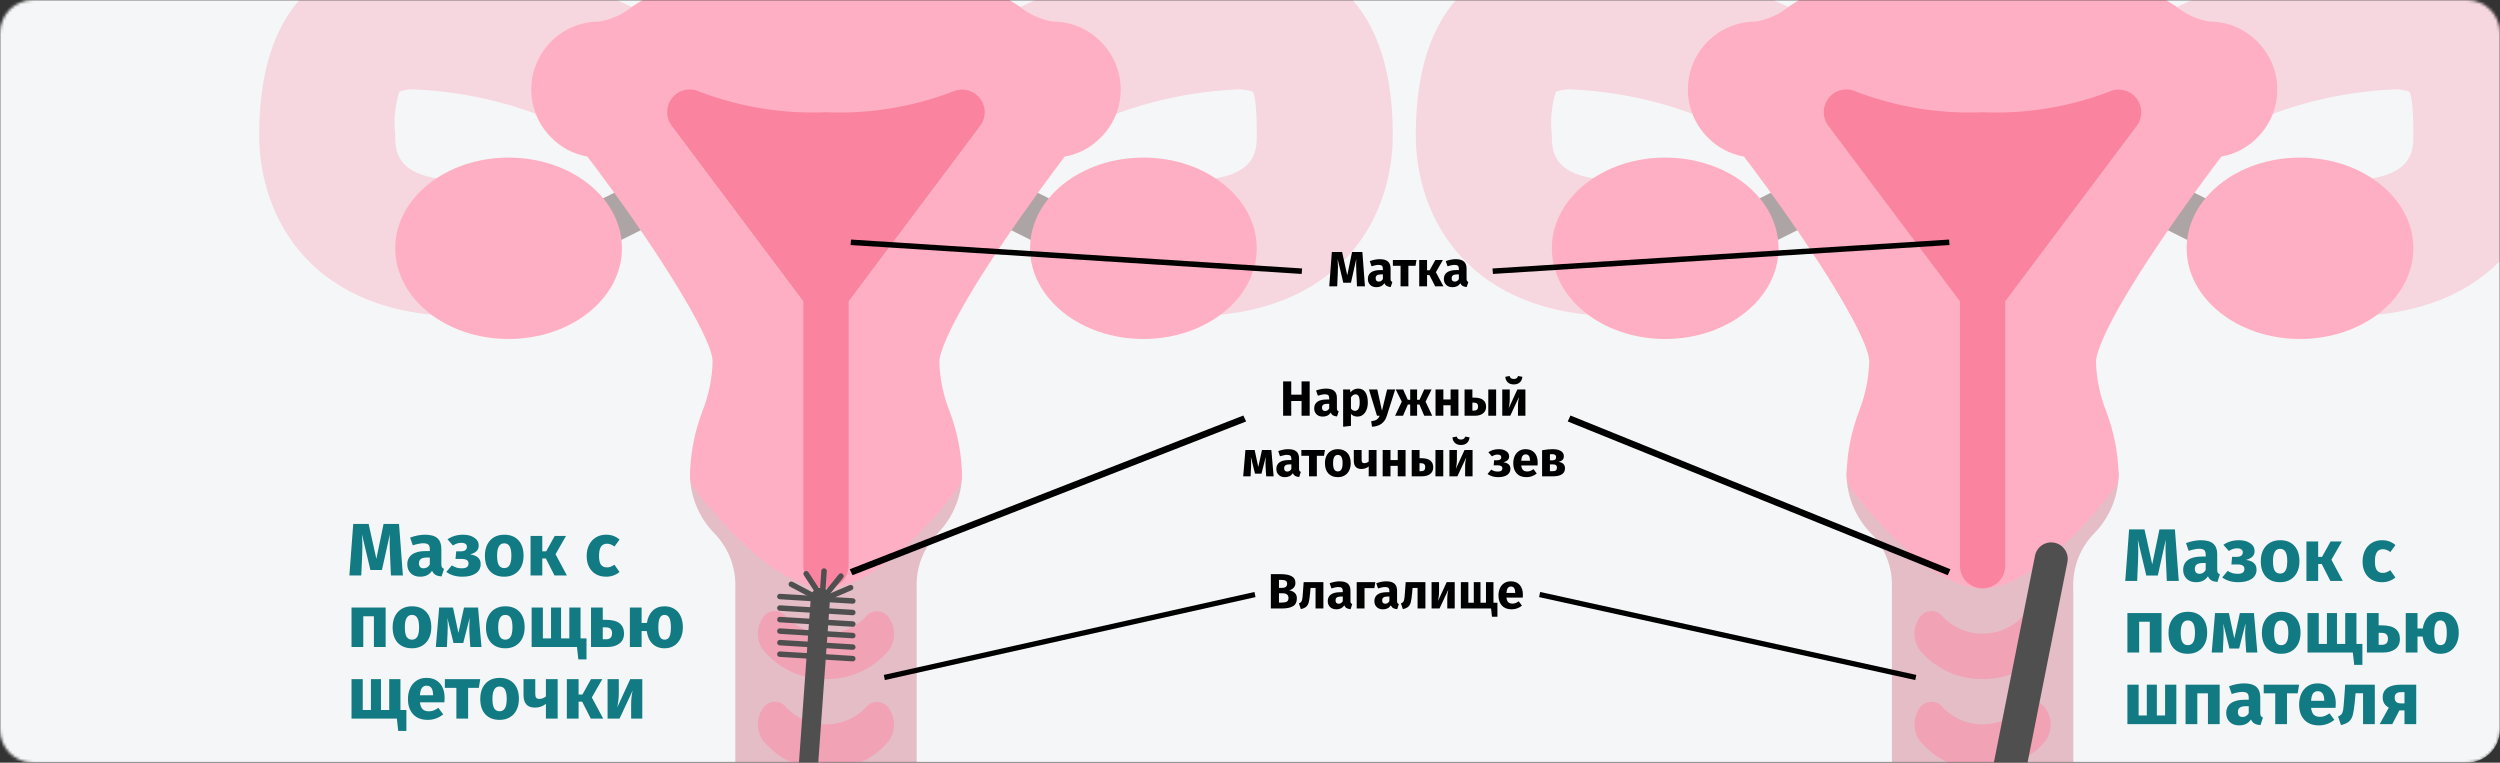
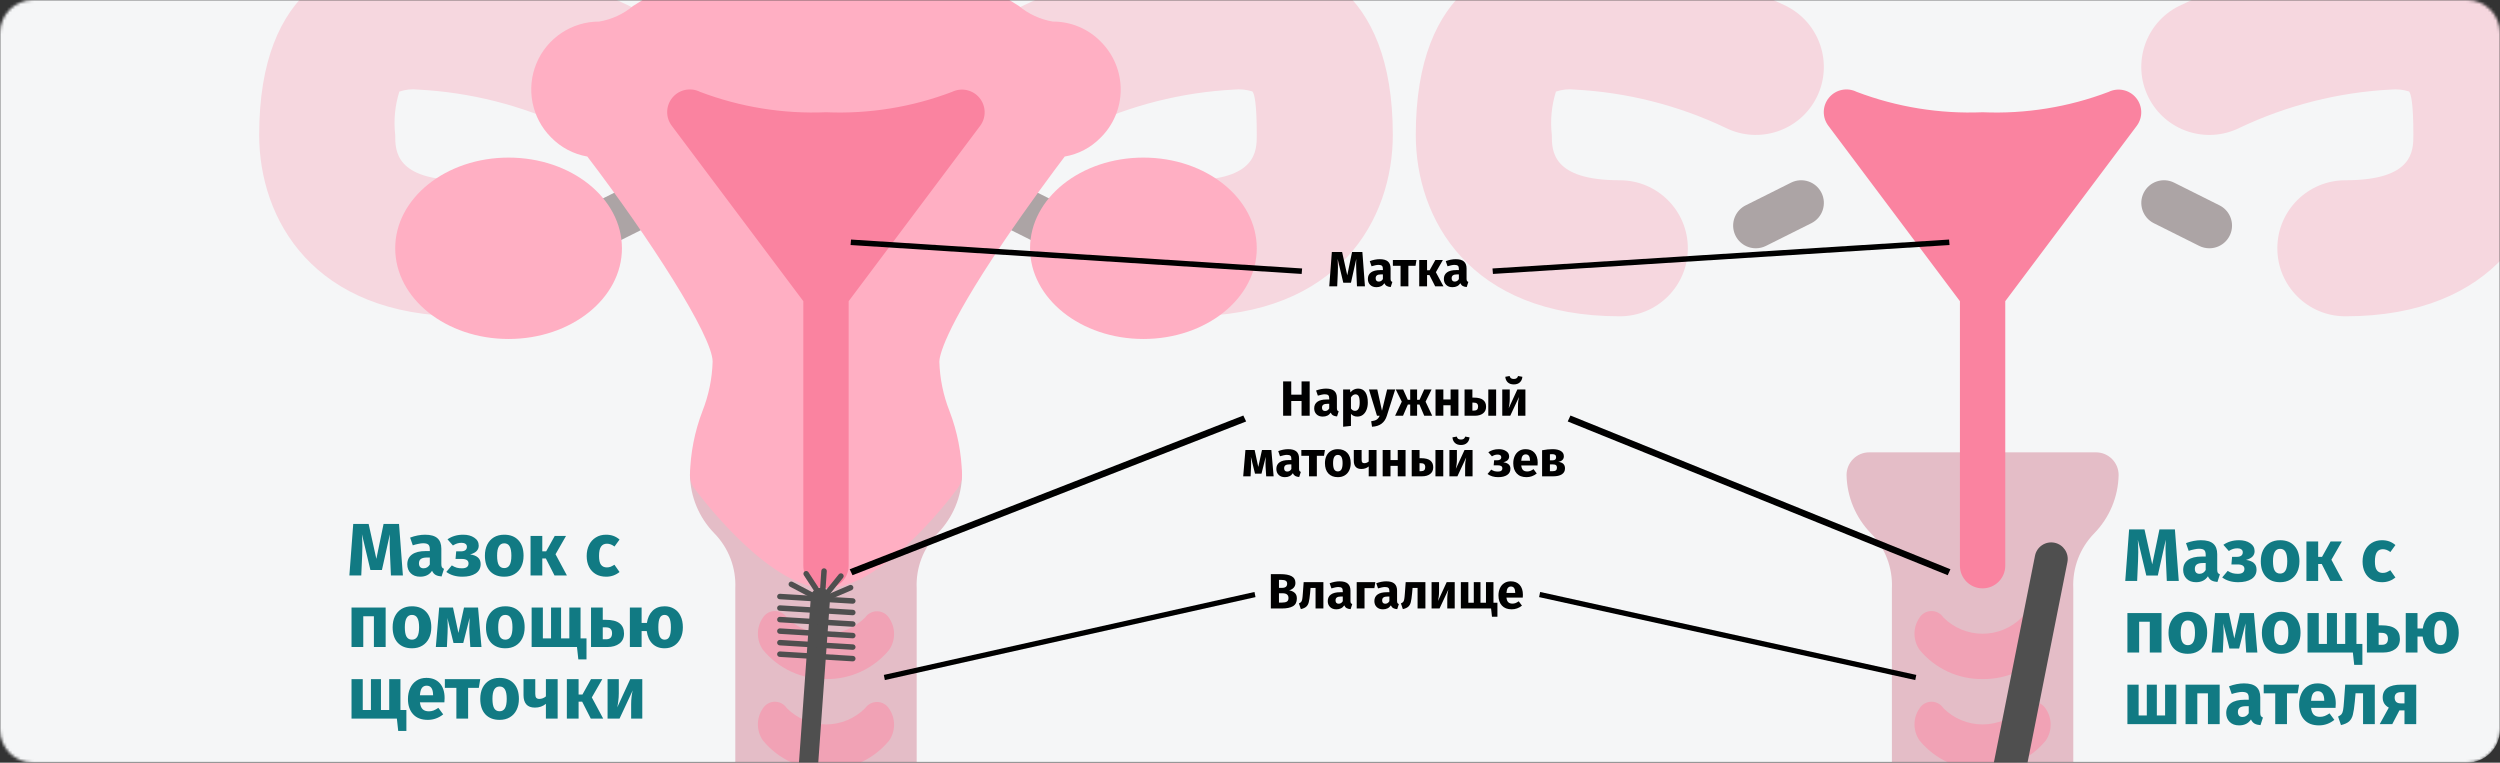
<svg xmlns="http://www.w3.org/2000/svg" width="908" height="277" viewBox="0 0 908 277" fill="none">
  <rect x="0" y="0" width="908" height="277" fill="#333333" stroke="none" />
  <mask id="mask0_830_485" style="mask-type:alpha" maskUnits="userSpaceOnUse" x="0" y="0" width="908" height="277">
    <path d="M11.96 0H896.039C902.645 0 908 5.373 908 12V265C908 271.627 902.645 277 896.039 277H11.96C5.355 277 0 271.627 0 265V12C0 5.373 5.355 0 11.96 0Z" fill="#F5F6F7" />
  </mask>
  <g mask="url(#mask0_830_485)">
    <path d="M9 0H896C902.627 0 908 5.373 908 12V265C908 271.627 902.627 277 896 277H9C2.373 277 -3 271.627 -3 265V12C-3 5.373 2.373 0 9 0Z" fill="#F5F6F7" />
    <path d="M868.302 -16.874C841.616 -15.909 815.424 -9.415 791.379 2.197C779.172 8.296 774.222 23.137 780.326 35.345C786.426 47.552 801.266 52.502 813.474 46.398C830.667 38.244 849.295 33.531 868.302 32.534C870.546 32.313 872.813 32.542 874.969 33.218C875.68 34.082 876.537 37.516 876.537 49.004C876.537 54.765 876.537 65.473 851.833 65.473C838.186 65.473 827.129 76.53 827.129 90.177C827.129 103.82 838.186 114.881 851.833 114.881C906.532 114.881 925.945 79.389 925.945 49.004C925.945 -5.447 894.594 -16.874 868.302 -16.874Z" fill="#F6D7DF" />
    <path d="M648.755 2.189C624.715 -9.419 598.527 -15.913 571.853 -16.874C545.556 -16.874 514.21 -5.447 514.21 49.004C514.21 79.389 533.619 114.881 588.322 114.881C601.965 114.881 613.026 103.82 613.026 90.177C613.026 76.53 601.965 65.473 588.322 65.473C563.618 65.473 563.618 54.765 563.618 49.004C563.011 43.708 563.522 38.348 565.122 33.266C567.285 32.534 569.581 32.281 571.853 32.534C590.867 33.519 609.504 38.232 626.701 46.406C638.904 52.49 653.729 47.536 659.821 35.341C665.904 23.129 660.951 8.296 648.755 2.189Z" fill="#F6D7DF" />
    <path d="M761.251 164.289H678.904C674.356 164.289 670.669 167.972 670.669 172.524C670.818 180.445 673.978 188.016 679.511 193.694C684.718 199.013 687.48 206.259 687.138 213.697V279.575C687.138 297.765 701.883 312.514 720.077 312.514C738.267 312.514 753.016 297.765 753.016 279.575V213.697C752.67 206.259 755.432 199.013 760.639 193.694C766.172 188.016 769.332 180.445 769.485 172.524C769.485 167.972 765.798 164.289 761.251 164.289Z" fill="#E4BDC7" />
    <path d="M637.73 90.177C633.906 90.181 630.577 87.555 629.701 83.836C628.82 80.113 630.617 76.277 634.039 74.572L650.508 66.337C654.578 64.303 659.527 65.955 661.562 70.025C663.592 74.094 661.94 79.043 657.871 81.074L641.401 89.308C640.259 89.879 639.005 90.173 637.73 90.177Z" fill="#ACA4A5" />
    <path d="M802.424 90.177C801.149 90.173 799.891 89.879 798.749 89.308L782.28 81.074C778.211 79.043 776.558 74.094 778.592 70.025C780.623 65.955 785.573 64.303 789.642 66.337L806.111 74.572C809.533 76.277 811.33 80.113 810.454 83.836C809.573 87.555 806.248 90.181 802.424 90.177Z" fill="#ACA4A5" />
-     <path d="M819.93 15.172C815.335 10.448 809.014 7.794 802.424 7.83C797.916 7.062 793.69 5.12 790.176 2.197C778.17 -5.399 760.028 -16.874 720.077 -16.874C699.048 -17.827 678.143 -13.219 659.467 -3.513C655.884 -1.551 652.796 0.4 649.99 2.181C646.471 5.112 642.241 7.058 637.73 7.83C627.754 7.81 618.752 13.801 614.92 23.009C611.084 32.217 613.179 42.828 620.223 49.892C623.77 53.547 628.382 55.984 633.396 56.856C655.679 86.06 678.903 122.002 678.903 131.35C678.726 137.514 677.472 143.598 675.204 149.332C672.37 156.746 670.834 164.591 670.669 172.524C670.669 174.305 671.244 176.038 672.313 177.461C676.853 183.517 700.483 213.697 720.077 213.697C739.666 213.697 763.301 183.517 767.836 177.461C768.906 176.038 769.485 174.305 769.485 172.524C769.316 164.591 767.78 156.746 764.945 149.332C762.678 143.598 761.427 137.514 761.25 131.35C761.25 129.843 762.368 120.643 784.543 87.869C793.602 74.472 802.741 62.2 806.778 56.856C811.72 56.016 816.272 53.627 819.774 50.041C824.446 45.453 827.092 39.185 827.12 32.639C827.148 26.089 824.554 19.8 819.922 15.172H819.93Z" fill="#FFAFC3" />
-     <path d="M876.536 90.177C876.536 71.983 858.101 57.238 835.363 57.238C812.621 57.238 794.189 71.983 794.189 90.177C794.189 108.367 812.621 123.116 835.363 123.116C858.101 123.116 876.536 108.367 876.536 90.177Z" fill="#FFAFC3" />
-     <path d="M645.965 90.177C645.965 71.983 627.529 57.238 604.792 57.238C582.05 57.238 563.618 71.983 563.618 90.177C563.618 108.367 582.05 123.116 604.792 123.116C627.529 123.116 645.965 108.367 645.965 90.177Z" fill="#FFAFC3" />
    <path d="M775.818 35.538C773.393 32.599 769.268 31.706 765.842 33.379C751.246 38.923 735.674 41.436 720.077 40.769C704.476 41.416 688.911 38.895 674.316 33.354C670.89 31.642 666.736 32.518 664.292 35.465C661.847 38.417 661.758 42.659 664.078 45.706L711.842 109.389V205.463C711.842 210.01 715.529 213.697 720.077 213.697C724.624 213.697 728.311 210.01 728.311 205.463V109.389L776.071 45.706C778.339 42.663 778.234 38.465 775.818 35.538Z" fill="#FA83A0" />
    <path d="M720.077 279.575C711.215 279.691 702.783 275.775 697.158 268.924C694.738 265.421 694.738 260.785 697.158 257.283C698.091 255.796 699.719 254.883 701.477 254.866C703.234 254.851 704.874 255.731 705.839 257.199C709.611 260.982 714.733 263.109 720.077 263.109C725.417 263.109 730.539 260.982 734.315 257.199C735.312 255.751 736.977 254.907 738.734 254.955C740.495 255.003 742.107 255.936 743.024 257.436C745.4 260.914 745.4 265.49 743.024 268.968C737.383 275.803 728.939 279.707 720.077 279.575Z" fill="#F1A2B5" />
    <path d="M720.077 246.636C711.215 246.753 702.783 242.836 697.158 235.985C694.738 232.483 694.738 227.847 697.158 224.344C698.091 222.857 699.719 221.944 701.477 221.928C703.234 221.912 704.874 222.792 705.839 224.26C709.611 228.044 714.733 230.171 720.077 230.171C725.417 230.171 730.539 228.044 734.315 224.26C735.312 222.813 736.977 221.968 738.734 222.016C740.495 222.065 742.107 222.997 743.024 224.497C745.4 227.975 745.4 232.551 743.024 236.029C737.383 242.864 728.939 246.769 720.077 246.636Z" fill="#F1A2B5" />
    <path d="M448.225 -16.874C421.538 -15.909 395.347 -9.415 371.302 2.197C359.095 8.296 354.145 23.137 360.249 35.345C366.348 47.552 381.189 52.502 393.397 46.398C410.59 38.244 429.218 33.531 448.225 32.534C450.468 32.313 452.736 32.542 454.891 33.218C455.603 34.082 456.46 37.516 456.46 49.004C456.46 54.765 456.46 65.473 431.755 65.473C418.109 65.473 407.051 76.53 407.051 90.177C407.051 103.82 418.109 114.881 431.755 114.881C486.455 114.881 505.868 79.389 505.868 49.004C505.868 -5.447 474.517 -16.874 448.225 -16.874Z" fill="#F6D7DF" />
    <path d="M228.678 2.189C204.638 -9.419 178.45 -15.913 151.776 -16.874C125.479 -16.874 94.133 -5.447 94.133 49.004C94.133 79.389 113.541 114.881 168.245 114.881C181.888 114.881 192.949 103.82 192.949 90.177C192.949 76.53 181.888 65.473 168.245 65.473C143.541 65.473 143.541 54.765 143.541 49.004C142.934 43.708 143.444 38.348 145.045 33.266C147.208 32.534 149.504 32.281 151.776 32.534C170.79 33.519 189.427 38.232 206.624 46.406C218.827 52.49 233.652 47.536 239.744 35.341C245.827 23.129 240.874 8.296 228.678 2.189Z" fill="#F6D7DF" />
    <path d="M341.173 164.289H258.826C254.279 164.289 250.592 167.972 250.592 172.524C250.741 180.445 253.901 188.016 259.434 193.694C264.641 199.013 267.403 206.259 267.061 213.697V279.575C267.061 297.765 281.806 312.514 300 312.514C318.19 312.514 332.939 297.765 332.939 279.575V213.697C332.593 206.259 335.355 199.013 340.562 193.694C346.095 188.016 349.255 180.445 349.408 172.524C349.408 167.972 345.721 164.289 341.173 164.289Z" fill="#E4BDC7" />
    <path d="M217.653 90.177C213.829 90.181 210.5 87.555 209.623 83.836C208.743 80.113 210.54 76.277 213.962 74.572L230.431 66.337C234.5 64.303 239.45 65.955 241.485 70.025C243.515 74.094 241.863 79.043 237.793 81.074L221.324 89.308C220.182 89.879 218.928 90.173 217.653 90.177Z" fill="#ACA4A5" />
    <path d="M382.347 90.177C381.072 90.173 379.814 89.879 378.672 89.308L362.202 81.074C358.133 79.043 356.481 74.094 358.515 70.025C360.546 65.955 365.496 64.303 369.565 66.337L386.034 74.572C389.456 76.277 391.253 80.113 390.376 83.836C389.496 87.555 386.171 90.181 382.347 90.177Z" fill="#ACA4A5" />
    <path d="M399.853 15.172C395.258 10.448 388.937 7.794 382.347 7.83C377.839 7.062 373.613 5.12 370.099 2.197C358.093 -5.399 339.951 -16.874 300 -16.874C278.971 -17.827 258.066 -13.219 239.39 -3.513C235.807 -1.551 232.719 0.4 229.912 2.181C226.394 5.112 222.164 7.058 217.653 7.83C207.677 7.81 198.674 13.801 194.843 23.009C191.007 32.217 193.102 42.828 200.146 49.892C203.692 53.547 208.304 55.984 213.318 56.856C235.602 86.06 258.826 122.002 258.826 131.35C258.649 137.514 257.395 143.598 255.127 149.332C252.292 156.746 250.756 164.591 250.592 172.524C250.592 174.305 251.167 176.038 252.236 177.461C256.776 183.517 280.406 213.697 300 213.697C319.589 213.697 343.224 183.517 347.759 177.461C348.829 176.038 349.408 174.305 349.408 172.524C349.239 164.591 347.703 156.746 344.868 149.332C342.601 143.598 341.35 137.514 341.173 131.35C341.173 129.843 342.291 120.643 364.466 87.869C373.525 74.472 382.664 62.2 386.701 56.856C391.643 56.016 396.194 53.627 399.697 50.041C404.369 45.453 407.014 39.185 407.043 32.639C407.071 26.089 404.477 19.8 399.845 15.172H399.853Z" fill="#FFAFC3" />
    <path d="M456.459 90.177C456.459 71.983 438.024 57.238 415.286 57.238C392.544 57.238 374.112 71.983 374.112 90.177C374.112 108.367 392.544 123.116 415.286 123.116C438.024 123.116 456.459 108.367 456.459 90.177Z" fill="#FFAFC3" />
    <path d="M225.888 90.177C225.888 71.983 207.452 57.238 184.714 57.238C161.973 57.238 143.541 71.983 143.541 90.177C143.541 108.367 161.973 123.116 184.714 123.116C207.452 123.116 225.888 108.367 225.888 90.177Z" fill="#FFAFC3" />
    <path d="M355.741 35.538C353.316 32.599 349.191 31.706 345.765 33.379C331.169 38.923 315.596 41.436 300 40.769C284.399 41.416 268.834 38.895 254.238 33.354C250.813 31.642 246.659 32.518 244.214 35.465C241.77 38.417 241.681 42.659 244.001 45.706L291.765 109.389V205.463C291.765 210.01 295.452 213.697 300 213.697C304.547 213.697 308.234 210.01 308.234 205.463V109.389L355.994 45.706C358.262 42.663 358.157 38.465 355.741 35.538Z" fill="#FA83A0" />
    <path d="M300 279.575C291.138 279.691 282.706 275.775 277.081 268.924C274.66 265.421 274.66 260.785 277.081 257.283C278.014 255.796 279.642 254.883 281.399 254.866C283.157 254.851 284.797 255.731 285.762 257.199C289.534 260.982 294.656 263.109 300 263.109C305.34 263.109 310.462 260.982 314.238 257.199C315.235 255.751 316.899 254.907 318.657 254.955C320.418 255.003 322.03 255.936 322.947 257.436C325.323 260.914 325.323 265.49 322.947 268.968C317.306 275.803 308.862 279.707 300 279.575Z" fill="#F1A2B5" />
    <path d="M300 246.636C291.138 246.753 282.706 242.836 277.081 235.985C274.66 232.483 274.66 227.847 277.081 224.344C278.014 222.857 279.642 221.944 281.399 221.928C283.157 221.912 284.797 222.792 285.762 224.26C289.534 228.044 294.656 230.171 300 230.171C305.34 230.171 310.462 228.044 314.238 224.26C315.235 222.813 316.899 221.968 318.657 222.016C320.418 222.065 322.03 222.997 322.947 224.497C325.323 227.975 325.323 232.551 322.947 236.029C317.306 242.864 308.862 246.769 300 246.636Z" fill="#F1A2B5" />
    <path d="M746.171 197.115C749.421 197.762 751.531 200.921 750.885 204.171L731.885 299.671C731.238 302.921 728.079 305.031 724.829 304.385C721.653 303.753 719.565 300.722 720.076 297.551L720.128 297.266L739.116 201.829C739.762 198.579 742.921 196.469 746.171 197.115Z" fill="#4F4F4F" />
    <path d="M298.06 213.499L298.252 213.509C300.18 213.648 301.63 215.323 301.491 217.251L296.991 279.751C296.852 281.679 295.177 283.13 293.249 282.991C291.385 282.857 289.968 281.287 290.001 279.441L294.509 216.749C294.643 214.885 296.214 213.467 298.06 213.499Z" fill="#4F4F4F" />
    <path d="M283.194 236.597L283.311 236.597L309.796 238.215C310.348 238.248 310.767 238.723 310.734 239.274C310.7 239.825 310.226 240.245 309.675 240.211L283.189 238.594C282.638 238.56 282.218 238.086 282.252 237.535C282.283 237.023 282.694 236.624 283.194 236.597Z" fill="#4F4F4F" />
    <path d="M283.311 232.41L309.796 234.027C310.348 234.061 310.767 234.535 310.734 235.086C310.7 235.638 310.226 236.057 309.675 236.023L283.189 234.406C282.638 234.372 282.218 233.898 282.252 233.347C282.286 232.796 282.76 232.376 283.311 232.41Z" fill="#4F4F4F" />
    <path d="M283.311 228.222L309.796 229.84C310.348 229.873 310.767 230.348 310.734 230.899C310.7 231.45 310.226 231.87 309.675 231.836L283.189 230.219C282.638 230.185 282.218 229.711 282.252 229.16C282.283 228.648 282.694 228.249 283.194 228.222L283.311 228.222Z" fill="#4F4F4F" />
    <path d="M283.311 224.035L309.796 225.652C310.348 225.686 310.767 226.16 310.734 226.711C310.7 227.263 310.226 227.682 309.675 227.648L283.189 226.031C282.638 225.997 282.218 225.523 282.252 224.972C282.286 224.421 282.76 224.001 283.311 224.035Z" fill="#4F4F4F" />
    <path d="M283.311 219.847L309.796 221.465C310.348 221.498 310.767 221.973 310.734 222.524C310.7 223.075 310.226 223.495 309.675 223.461L283.189 221.844C282.638 221.81 282.218 221.336 282.252 220.785C282.283 220.273 282.694 219.874 283.194 219.847L283.311 219.847Z" fill="#4F4F4F" />
    <path d="M283.311 215.66L309.796 217.277C310.348 217.311 310.767 217.785 310.734 218.336C310.7 218.888 310.226 219.307 309.675 219.273L283.189 217.656C282.638 217.622 282.218 217.148 282.252 216.597C282.286 216.046 282.76 215.626 283.311 215.66Z" fill="#4F4F4F" />
    <path d="M297.71 217.144L308.553 212.514C309.061 212.297 309.649 212.533 309.866 213.04C310.083 213.548 309.847 214.136 309.339 214.353L298.495 218.983C297.988 219.2 297.4 218.964 297.183 218.456C296.966 217.948 297.202 217.361 297.71 217.144Z" fill="#4F4F4F" />
    <path d="M297.244 217.769L304.645 208.59C304.991 208.161 305.621 208.093 306.051 208.439C306.481 208.786 306.548 209.416 306.202 209.846L298.801 219.025C298.455 219.455 297.825 219.522 297.395 219.176C296.965 218.829 296.898 218.199 297.244 217.769Z" fill="#4F4F4F" />
    <path d="M297.498 219.095L298.295 207.332C298.332 206.781 298.809 206.364 299.36 206.402C299.911 206.439 300.328 206.916 300.29 207.467L299.493 219.231C299.456 219.782 298.979 220.198 298.428 220.161C297.877 220.123 297.46 219.646 297.498 219.095Z" fill="#4F4F4F" />
    <path d="M298.403 218.797L291.96 208.922C291.658 208.46 291.789 207.84 292.251 207.538C292.714 207.237 293.333 207.367 293.635 207.83L300.078 217.704C300.38 218.167 300.249 218.786 299.787 219.088C299.324 219.39 298.705 219.26 298.403 218.797Z" fill="#4F4F4F" />
    <path d="M297.362 218.601L286.94 213.089C286.451 212.83 286.265 212.225 286.523 211.737C286.781 211.249 287.387 211.062 287.875 211.321L298.297 216.834C298.785 217.092 298.972 217.697 298.714 218.185C298.455 218.673 297.85 218.86 297.362 218.601Z" fill="#4F4F4F" />
  </g>
  <path d="M559 216.871L559.382 215L696 245.129L695.618 247L559 216.871Z" fill="black" />
  <path d="M569.396 153.077L570.391 150.918L708.396 206.759L707.402 208.918L569.396 153.077Z" fill="black" />
  <path d="M707.906 87.003L708.072 88.997L542.239 99.497L542.072 97.503L707.906 87.003Z" fill="black" />
  <path d="M456 216.871L455.624 215L321 245.129L321.376 247L456 216.871Z" fill="black" />
  <path d="M452.604 153.077L451.573 150.918L308.604 206.759L309.634 208.918L452.604 153.077Z" fill="black" />
  <path d="M309.092 87.003L308.928 88.997L472.763 99.497L472.928 97.503L309.092 87.003Z" fill="black" />
  <path d="M146.331 209H141.984L141.66 201.683C141.57 199.937 141.525 198.38 141.525 197.012C141.525 195.968 141.552 194.978 141.606 194.042L138.717 207.029H134.532L131.454 194.042C131.562 195.608 131.616 197.084 131.616 198.47C131.616 199.514 131.589 200.603 131.535 201.737L131.211 209H126.891L128.295 190.289H133.884L136.692 202.979L139.311 190.289H144.927L146.331 209ZM160.294 204.842C160.294 205.382 160.366 205.778 160.51 206.03C160.672 206.282 160.924 206.471 161.266 206.597L160.375 209.378C159.493 209.306 158.773 209.117 158.215 208.811C157.657 208.487 157.225 207.983 156.919 207.299C155.983 208.739 154.543 209.459 152.599 209.459C151.177 209.459 150.043 209.045 149.197 208.217C148.351 207.389 147.928 206.309 147.928 204.977C147.928 203.411 148.504 202.214 149.656 201.386C150.808 200.558 152.473 200.144 154.651 200.144H156.109V199.523C156.109 198.677 155.929 198.101 155.569 197.795C155.209 197.471 154.579 197.309 153.679 197.309C153.211 197.309 152.644 197.381 151.978 197.525C151.312 197.651 150.628 197.831 149.926 198.065L148.954 195.257C149.854 194.915 150.772 194.654 151.708 194.474C152.662 194.294 153.544 194.204 154.354 194.204C156.406 194.204 157.909 194.627 158.863 195.473C159.817 196.319 160.294 197.588 160.294 199.28V204.842ZM153.841 206.408C154.813 206.408 155.569 205.949 156.109 205.031V202.493H155.056C154.084 202.493 153.355 202.664 152.869 203.006C152.401 203.348 152.167 203.879 152.167 204.599C152.167 205.175 152.311 205.625 152.599 205.949C152.905 206.255 153.319 206.408 153.841 206.408ZM168.255 194.204C169.857 194.204 171.189 194.564 172.251 195.284C173.331 195.986 173.871 196.949 173.871 198.173C173.871 199.757 172.827 200.819 170.739 201.359C172.017 201.539 172.971 201.917 173.601 202.493C174.249 203.051 174.573 203.843 174.573 204.869C174.573 206.363 173.961 207.506 172.737 208.298C171.531 209.072 169.929 209.459 167.931 209.459C165.609 209.459 163.665 208.883 162.099 207.731L164.097 205.355C164.745 205.751 165.348 206.03 165.906 206.192C166.464 206.336 167.094 206.408 167.796 206.408C169.38 206.408 170.172 205.814 170.172 204.626C170.172 203.546 169.344 203.006 167.688 203.006H165.447L165.69 200.252H167.364C168.066 200.252 168.606 200.117 168.984 199.847C169.38 199.559 169.578 199.145 169.578 198.605C169.578 198.119 169.398 197.759 169.038 197.525C168.696 197.273 168.237 197.147 167.661 197.147C167.049 197.147 166.5 197.228 166.014 197.39C165.528 197.552 165.024 197.795 164.502 198.119L162.531 195.878C163.341 195.32 164.205 194.906 165.123 194.636C166.059 194.348 167.103 194.204 168.255 194.204ZM183.138 194.204C185.334 194.204 187.053 194.879 188.295 196.229C189.537 197.561 190.158 199.433 190.158 201.845C190.158 203.375 189.87 204.716 189.294 205.868C188.736 207.002 187.926 207.884 186.864 208.514C185.82 209.144 184.578 209.459 183.138 209.459C180.96 209.459 179.241 208.793 177.981 207.461C176.739 206.111 176.118 204.23 176.118 201.818C176.118 200.288 176.397 198.956 176.955 197.822C177.531 196.67 178.341 195.779 179.385 195.149C180.447 194.519 181.698 194.204 183.138 194.204ZM183.138 197.336C182.274 197.336 181.626 197.705 181.194 198.443C180.762 199.163 180.546 200.288 180.546 201.818C180.546 203.384 180.753 204.527 181.167 205.247C181.599 205.967 182.256 206.327 183.138 206.327C184.002 206.327 184.65 205.967 185.082 205.247C185.514 204.509 185.73 203.375 185.73 201.845C185.73 200.279 185.514 199.136 185.082 198.416C184.668 197.696 184.02 197.336 183.138 197.336ZM205.574 194.663L201.767 201.305L205.898 209H201.389L198.257 202.844H196.961V209H192.695V194.663H196.961V200.252H198.365L201.47 194.663H205.574ZM220.105 194.204C221.095 194.204 221.986 194.348 222.778 194.636C223.57 194.924 224.317 195.365 225.019 195.959L223.183 198.497C222.283 197.813 221.374 197.471 220.456 197.471C219.502 197.471 218.782 197.822 218.296 198.524C217.81 199.226 217.567 200.36 217.567 201.926C217.567 203.438 217.81 204.509 218.296 205.139C218.782 205.769 219.484 206.084 220.402 206.084C220.888 206.084 221.329 206.012 221.725 205.868C222.121 205.706 222.598 205.454 223.156 205.112L225.019 207.758C223.597 208.892 221.986 209.459 220.186 209.459C218.728 209.459 217.468 209.153 216.406 208.541C215.344 207.911 214.525 207.038 213.949 205.922C213.373 204.788 213.085 203.465 213.085 201.953C213.085 200.441 213.373 199.1 213.949 197.93C214.525 196.76 215.344 195.851 216.406 195.203C217.468 194.537 218.701 194.204 220.105 194.204ZM135.801 235V223.822H131.94V235H127.674V220.663H140.067V235H135.801ZM149.625 220.204C151.821 220.204 153.54 220.879 154.782 222.229C156.024 223.561 156.645 225.433 156.645 227.845C156.645 229.375 156.357 230.716 155.781 231.868C155.223 233.002 154.413 233.884 153.351 234.514C152.307 235.144 151.065 235.459 149.625 235.459C147.447 235.459 145.728 234.793 144.468 233.461C143.226 232.111 142.605 230.23 142.605 227.818C142.605 226.288 142.884 224.956 143.442 223.822C144.018 222.67 144.828 221.779 145.872 221.149C146.934 220.519 148.185 220.204 149.625 220.204ZM149.625 223.336C148.761 223.336 148.113 223.705 147.681 224.443C147.249 225.163 147.033 226.288 147.033 227.818C147.033 229.384 147.24 230.527 147.654 231.247C148.086 231.967 148.743 232.327 149.625 232.327C150.489 232.327 151.137 231.967 151.569 231.247C152.001 230.509 152.217 229.375 152.217 227.845C152.217 226.279 152.001 225.136 151.569 224.416C151.155 223.696 150.507 223.336 149.625 223.336ZM174.87 235H170.82L170.496 229.87C170.46 228.97 170.442 228.322 170.442 227.926C170.442 227.044 170.487 225.865 170.577 224.389L168.255 233.542H164.718L162.477 224.416C162.567 225.352 162.612 226.423 162.612 227.629C162.612 228.115 162.594 228.862 162.558 229.87L162.315 235H158.292L159.507 220.663H164.529L166.5 229.897L168.525 220.663H173.628L174.87 235ZM183.533 220.204C185.729 220.204 187.448 220.879 188.69 222.229C189.932 223.561 190.553 225.433 190.553 227.845C190.553 229.375 190.265 230.716 189.689 231.868C189.131 233.002 188.321 233.884 187.259 234.514C186.215 235.144 184.973 235.459 183.533 235.459C181.355 235.459 179.636 234.793 178.376 233.461C177.134 232.111 176.513 230.23 176.513 227.818C176.513 226.288 176.792 224.956 177.35 223.822C177.926 222.67 178.736 221.779 179.78 221.149C180.842 220.519 182.093 220.204 183.533 220.204ZM183.533 223.336C182.669 223.336 182.021 223.705 181.589 224.443C181.157 225.163 180.941 226.288 180.941 227.818C180.941 229.384 181.148 230.527 181.562 231.247C181.994 231.967 182.651 232.327 183.533 232.327C184.397 232.327 185.045 231.967 185.477 231.247C185.909 230.509 186.125 229.375 186.125 227.845C186.125 226.279 185.909 225.136 185.477 224.416C185.063 223.696 184.415 223.336 183.533 223.336ZM210.857 231.868H213.017V239.482H210.047L209.561 235H193.091V220.663H197.168V231.868H200.138V220.663H203.783V231.868H206.78V220.663H210.857V231.868ZM219.951 225.118C222.273 225.118 223.965 225.541 225.027 226.387C226.107 227.215 226.647 228.448 226.647 230.086C226.647 231.67 226.089 232.885 224.973 233.731C223.857 234.577 222.39 235 220.572 235H214.659V220.663H218.925V225.118H219.951ZM220.113 232.192C221.571 232.192 222.3 231.463 222.3 230.005C222.3 229.267 222.111 228.727 221.733 228.385C221.373 228.025 220.752 227.845 219.87 227.845H218.925V232.192H220.113ZM241.375 220.204C242.707 220.204 243.868 220.51 244.858 221.122C245.866 221.716 246.64 222.589 247.18 223.741C247.738 224.875 248.017 226.243 248.017 227.845C248.017 229.339 247.738 230.662 247.18 231.814C246.64 232.966 245.866 233.866 244.858 234.514C243.868 235.144 242.707 235.459 241.375 235.459C239.557 235.459 238.09 234.91 236.974 233.812C235.858 232.714 235.165 231.175 234.895 229.195H233.032V235H228.766V220.663H233.032V226.252H234.949C235.237 224.38 235.93 222.904 237.028 221.824C238.144 220.744 239.593 220.204 241.375 220.204ZM241.375 232.327C242.203 232.327 242.788 231.967 243.13 231.247C243.49 230.509 243.67 229.375 243.67 227.845C243.67 226.315 243.481 225.181 243.103 224.443C242.743 223.705 242.167 223.336 241.375 223.336C240.583 223.336 240.007 223.696 239.647 224.416C239.287 225.136 239.107 226.27 239.107 227.818C239.107 229.366 239.287 230.509 239.647 231.247C240.025 231.967 240.601 232.327 241.375 232.327ZM145.44 257.868H147.6V265.482H144.63L144.144 261H127.674V246.663H131.751V257.868H134.721V246.663H138.366V257.868H141.363V246.663H145.44V257.868ZM161.48 253.548C161.48 254.142 161.453 254.655 161.399 255.087H152.516C152.66 256.293 153.002 257.139 153.542 257.625C154.082 258.111 154.829 258.354 155.783 258.354C156.359 258.354 156.917 258.255 157.457 258.057C157.997 257.841 158.582 257.517 159.212 257.085L160.967 259.461C159.293 260.793 157.43 261.459 155.378 261.459C153.056 261.459 151.274 260.775 150.032 259.407C148.79 258.039 148.169 256.203 148.169 253.899C148.169 252.441 148.43 251.136 148.952 249.984C149.474 248.814 150.239 247.896 151.247 247.23C152.255 246.546 153.461 246.204 154.865 246.204C156.935 246.204 158.555 246.852 159.725 248.148C160.895 249.444 161.48 251.244 161.48 253.548ZM157.295 252.333C157.259 250.137 156.485 249.039 154.973 249.039C154.235 249.039 153.659 249.309 153.245 249.849C152.849 250.389 152.606 251.28 152.516 252.522H157.295V252.333ZM174.423 246.663L173.91 249.822H170.022V261H165.756V249.822H161.571V246.663H174.423ZM181.45 246.204C183.646 246.204 185.365 246.879 186.607 248.229C187.849 249.561 188.47 251.433 188.47 253.845C188.47 255.375 188.182 256.716 187.606 257.868C187.048 259.002 186.238 259.884 185.176 260.514C184.132 261.144 182.89 261.459 181.45 261.459C179.272 261.459 177.553 260.793 176.293 259.461C175.051 258.111 174.43 256.23 174.43 253.818C174.43 252.288 174.709 250.956 175.267 249.822C175.843 248.67 176.653 247.779 177.697 247.149C178.759 246.519 180.01 246.204 181.45 246.204ZM181.45 249.336C180.586 249.336 179.938 249.705 179.506 250.443C179.074 251.163 178.858 252.288 178.858 253.818C178.858 255.384 179.065 256.527 179.479 257.247C179.911 257.967 180.568 258.327 181.45 258.327C182.314 258.327 182.962 257.967 183.394 257.247C183.826 256.509 184.042 255.375 184.042 253.845C184.042 252.279 183.826 251.136 183.394 250.416C182.98 249.696 182.332 249.336 181.45 249.336ZM202.537 246.663V261H198.271V255.627C197.767 256.059 197.164 256.401 196.462 256.653C195.778 256.887 195.049 257.004 194.275 257.004C192.889 257.004 191.854 256.617 191.17 255.843C190.486 255.051 190.144 253.953 190.144 252.549V246.663H194.41V252.009C194.41 252.675 194.527 253.152 194.761 253.44C195.013 253.71 195.382 253.845 195.868 253.845C196.3 253.845 196.732 253.764 197.164 253.602C197.596 253.422 197.965 253.197 198.271 252.927V246.663H202.537ZM218.758 246.663L214.951 253.305L219.082 261H214.573L211.441 254.844H210.145V261H205.879V246.663H210.145V252.252H211.549L214.654 246.663H218.758ZM233.28 261H229.23V255.897C229.23 254.889 229.284 253.935 229.392 253.035C229.5 252.135 229.635 251.379 229.797 250.767L225.018 261H220.671V246.663H224.748V251.847C224.748 252.801 224.685 253.737 224.559 254.655C224.451 255.573 224.325 256.329 224.181 256.923L228.906 246.663H233.28V261Z" fill="#117A83" />
  <path d="M791.331 211H786.984L786.66 203.683C786.57 201.937 786.525 200.38 786.525 199.012C786.525 197.968 786.552 196.978 786.606 196.042L783.717 209.029H779.532L776.454 196.042C776.562 197.608 776.616 199.084 776.616 200.47C776.616 201.514 776.589 202.603 776.535 203.737L776.211 211H771.891L773.295 192.289H778.884L781.692 204.979L784.311 192.289H789.927L791.331 211ZM805.294 206.842C805.294 207.382 805.366 207.778 805.51 208.03C805.672 208.282 805.924 208.471 806.266 208.597L805.375 211.378C804.493 211.306 803.773 211.117 803.215 210.811C802.657 210.487 802.225 209.983 801.919 209.299C800.983 210.739 799.543 211.459 797.599 211.459C796.177 211.459 795.043 211.045 794.197 210.217C793.351 209.389 792.928 208.309 792.928 206.977C792.928 205.411 793.504 204.214 794.656 203.386C795.808 202.558 797.473 202.144 799.651 202.144H801.109V201.523C801.109 200.677 800.929 200.101 800.569 199.795C800.209 199.471 799.579 199.309 798.679 199.309C798.211 199.309 797.644 199.381 796.978 199.525C796.312 199.651 795.628 199.831 794.926 200.065L793.954 197.257C794.854 196.915 795.772 196.654 796.708 196.474C797.662 196.294 798.544 196.204 799.354 196.204C801.406 196.204 802.909 196.627 803.863 197.473C804.817 198.319 805.294 199.588 805.294 201.28V206.842ZM798.841 208.408C799.813 208.408 800.569 207.949 801.109 207.031V204.493H800.056C799.084 204.493 798.355 204.664 797.869 205.006C797.401 205.348 797.167 205.879 797.167 206.599C797.167 207.175 797.311 207.625 797.599 207.949C797.905 208.255 798.319 208.408 798.841 208.408ZM813.255 196.204C814.857 196.204 816.189 196.564 817.251 197.284C818.331 197.986 818.871 198.949 818.871 200.173C818.871 201.757 817.827 202.819 815.739 203.359C817.017 203.539 817.971 203.917 818.601 204.493C819.249 205.051 819.573 205.843 819.573 206.869C819.573 208.363 818.961 209.506 817.737 210.298C816.531 211.072 814.929 211.459 812.931 211.459C810.609 211.459 808.665 210.883 807.099 209.731L809.097 207.355C809.745 207.751 810.348 208.03 810.906 208.192C811.464 208.336 812.094 208.408 812.796 208.408C814.38 208.408 815.172 207.814 815.172 206.626C815.172 205.546 814.344 205.006 812.688 205.006H810.447L810.69 202.252H812.364C813.066 202.252 813.606 202.117 813.984 201.847C814.38 201.559 814.578 201.145 814.578 200.605C814.578 200.119 814.398 199.759 814.038 199.525C813.696 199.273 813.237 199.147 812.661 199.147C812.049 199.147 811.5 199.228 811.014 199.39C810.528 199.552 810.024 199.795 809.502 200.119L807.531 197.878C808.341 197.32 809.205 196.906 810.123 196.636C811.059 196.348 812.103 196.204 813.255 196.204ZM828.138 196.204C830.334 196.204 832.053 196.879 833.295 198.229C834.537 199.561 835.158 201.433 835.158 203.845C835.158 205.375 834.87 206.716 834.294 207.868C833.736 209.002 832.926 209.884 831.864 210.514C830.82 211.144 829.578 211.459 828.138 211.459C825.96 211.459 824.241 210.793 822.981 209.461C821.739 208.111 821.118 206.23 821.118 203.818C821.118 202.288 821.397 200.956 821.955 199.822C822.531 198.67 823.341 197.779 824.385 197.149C825.447 196.519 826.698 196.204 828.138 196.204ZM828.138 199.336C827.274 199.336 826.626 199.705 826.194 200.443C825.762 201.163 825.546 202.288 825.546 203.818C825.546 205.384 825.753 206.527 826.167 207.247C826.599 207.967 827.256 208.327 828.138 208.327C829.002 208.327 829.65 207.967 830.082 207.247C830.514 206.509 830.73 205.375 830.73 203.845C830.73 202.279 830.514 201.136 830.082 200.416C829.668 199.696 829.02 199.336 828.138 199.336ZM850.574 196.663L846.767 203.305L850.898 211H846.389L843.257 204.844H841.961V211H837.695V196.663H841.961V202.252H843.365L846.47 196.663H850.574ZM865.105 196.204C866.095 196.204 866.986 196.348 867.778 196.636C868.57 196.924 869.317 197.365 870.019 197.959L868.183 200.497C867.283 199.813 866.374 199.471 865.456 199.471C864.502 199.471 863.782 199.822 863.296 200.524C862.81 201.226 862.567 202.36 862.567 203.926C862.567 205.438 862.81 206.509 863.296 207.139C863.782 207.769 864.484 208.084 865.402 208.084C865.888 208.084 866.329 208.012 866.725 207.868C867.121 207.706 867.598 207.454 868.156 207.112L870.019 209.758C868.597 210.892 866.986 211.459 865.186 211.459C863.728 211.459 862.468 211.153 861.406 210.541C860.344 209.911 859.525 209.038 858.949 207.922C858.373 206.788 858.085 205.465 858.085 203.953C858.085 202.441 858.373 201.1 858.949 199.93C859.525 198.76 860.344 197.851 861.406 197.203C862.468 196.537 863.701 196.204 865.105 196.204ZM780.801 237V225.822H776.94V237H772.674V222.663H785.067V237H780.801ZM794.625 222.204C796.821 222.204 798.54 222.879 799.782 224.229C801.024 225.561 801.645 227.433 801.645 229.845C801.645 231.375 801.357 232.716 800.781 233.868C800.223 235.002 799.413 235.884 798.351 236.514C797.307 237.144 796.065 237.459 794.625 237.459C792.447 237.459 790.728 236.793 789.468 235.461C788.226 234.111 787.605 232.23 787.605 229.818C787.605 228.288 787.884 226.956 788.442 225.822C789.018 224.67 789.828 223.779 790.872 223.149C791.934 222.519 793.185 222.204 794.625 222.204ZM794.625 225.336C793.761 225.336 793.113 225.705 792.681 226.443C792.249 227.163 792.033 228.288 792.033 229.818C792.033 231.384 792.24 232.527 792.654 233.247C793.086 233.967 793.743 234.327 794.625 234.327C795.489 234.327 796.137 233.967 796.569 233.247C797.001 232.509 797.217 231.375 797.217 229.845C797.217 228.279 797.001 227.136 796.569 226.416C796.155 225.696 795.507 225.336 794.625 225.336ZM819.87 237H815.82L815.496 231.87C815.46 230.97 815.442 230.322 815.442 229.926C815.442 229.044 815.487 227.865 815.577 226.389L813.255 235.542H809.718L807.477 226.416C807.567 227.352 807.612 228.423 807.612 229.629C807.612 230.115 807.594 230.862 807.558 231.87L807.315 237H803.292L804.507 222.663H809.529L811.5 231.897L813.525 222.663H818.628L819.87 237ZM828.533 222.204C830.729 222.204 832.448 222.879 833.69 224.229C834.932 225.561 835.553 227.433 835.553 229.845C835.553 231.375 835.265 232.716 834.689 233.868C834.131 235.002 833.321 235.884 832.259 236.514C831.215 237.144 829.973 237.459 828.533 237.459C826.355 237.459 824.636 236.793 823.376 235.461C822.134 234.111 821.513 232.23 821.513 229.818C821.513 228.288 821.792 226.956 822.35 225.822C822.926 224.67 823.736 223.779 824.78 223.149C825.842 222.519 827.093 222.204 828.533 222.204ZM828.533 225.336C827.669 225.336 827.021 225.705 826.589 226.443C826.157 227.163 825.941 228.288 825.941 229.818C825.941 231.384 826.148 232.527 826.562 233.247C826.994 233.967 827.651 234.327 828.533 234.327C829.397 234.327 830.045 233.967 830.477 233.247C830.909 232.509 831.125 231.375 831.125 229.845C831.125 228.279 830.909 227.136 830.477 226.416C830.063 225.696 829.415 225.336 828.533 225.336ZM855.857 233.868H858.017V241.482H855.047L854.561 237H838.091V222.663H842.168V233.868H845.138V222.663H848.783V233.868H851.78V222.663H855.857V233.868ZM864.951 227.118C867.273 227.118 868.965 227.541 870.027 228.387C871.107 229.215 871.647 230.448 871.647 232.086C871.647 233.67 871.089 234.885 869.973 235.731C868.857 236.577 867.39 237 865.572 237H859.659V222.663H863.925V227.118H864.951ZM865.113 234.192C866.571 234.192 867.3 233.463 867.3 232.005C867.3 231.267 867.111 230.727 866.733 230.385C866.373 230.025 865.752 229.845 864.87 229.845H863.925V234.192H865.113ZM886.375 222.204C887.707 222.204 888.868 222.51 889.858 223.122C890.866 223.716 891.64 224.589 892.18 225.741C892.738 226.875 893.017 228.243 893.017 229.845C893.017 231.339 892.738 232.662 892.18 233.814C891.64 234.966 890.866 235.866 889.858 236.514C888.868 237.144 887.707 237.459 886.375 237.459C884.557 237.459 883.09 236.91 881.974 235.812C880.858 234.714 880.165 233.175 879.895 231.195H878.032V237H873.766V222.663H878.032V228.252H879.949C880.237 226.38 880.93 224.904 882.028 223.824C883.144 222.744 884.593 222.204 886.375 222.204ZM886.375 234.327C887.203 234.327 887.788 233.967 888.13 233.247C888.49 232.509 888.67 231.375 888.67 229.845C888.67 228.315 888.481 227.181 888.103 226.443C887.743 225.705 887.167 225.336 886.375 225.336C885.583 225.336 885.007 225.696 884.647 226.416C884.287 227.136 884.107 228.27 884.107 229.818C884.107 231.366 884.287 232.509 884.647 233.247C885.025 233.967 885.601 234.327 886.375 234.327ZM790.44 248.663V263H772.674V248.663H776.751V259.868H779.721V248.663H783.366V259.868H786.363V248.663H790.44ZM801.921 263V251.822H798.06V263H793.794V248.663H806.187V263H801.921ZM820.929 258.842C820.929 259.382 821.001 259.778 821.145 260.03C821.307 260.282 821.559 260.471 821.901 260.597L821.01 263.378C820.128 263.306 819.408 263.117 818.85 262.811C818.292 262.487 817.86 261.983 817.554 261.299C816.618 262.739 815.178 263.459 813.234 263.459C811.812 263.459 810.678 263.045 809.832 262.217C808.986 261.389 808.563 260.309 808.563 258.977C808.563 257.411 809.139 256.214 810.291 255.386C811.443 254.558 813.108 254.144 815.286 254.144H816.744V253.523C816.744 252.677 816.564 252.101 816.204 251.795C815.844 251.471 815.214 251.309 814.314 251.309C813.846 251.309 813.279 251.381 812.613 251.525C811.947 251.651 811.263 251.831 810.561 252.065L809.589 249.257C810.489 248.915 811.407 248.654 812.343 248.474C813.297 248.294 814.179 248.204 814.989 248.204C817.041 248.204 818.544 248.627 819.498 249.473C820.452 250.319 820.929 251.588 820.929 253.28V258.842ZM814.476 260.408C815.448 260.408 816.204 259.949 816.744 259.031V256.493H815.691C814.719 256.493 813.99 256.664 813.504 257.006C813.036 257.348 812.802 257.879 812.802 258.599C812.802 259.175 812.946 259.625 813.234 259.949C813.54 260.255 813.954 260.408 814.476 260.408ZM835.032 248.663L834.519 251.822H830.631V263H826.365V251.822H822.18V248.663H835.032ZM848.351 255.548C848.351 256.142 848.324 256.655 848.27 257.087H839.387C839.531 258.293 839.873 259.139 840.413 259.625C840.953 260.111 841.7 260.354 842.654 260.354C843.23 260.354 843.788 260.255 844.328 260.057C844.868 259.841 845.453 259.517 846.083 259.085L847.838 261.461C846.164 262.793 844.301 263.459 842.249 263.459C839.927 263.459 838.145 262.775 836.903 261.407C835.661 260.039 835.04 258.203 835.04 255.899C835.04 254.441 835.301 253.136 835.823 251.984C836.345 250.814 837.11 249.896 838.118 249.23C839.126 248.546 840.332 248.204 841.736 248.204C843.806 248.204 845.426 248.852 846.596 250.148C847.766 251.444 848.351 253.244 848.351 255.548ZM844.166 254.333C844.13 252.137 843.356 251.039 841.844 251.039C841.106 251.039 840.53 251.309 840.116 251.849C839.72 252.389 839.477 253.28 839.387 254.522H844.166V254.333ZM862.526 248.663V263H858.26V251.795H855.533L855.263 254.846C855.065 256.952 854.831 258.527 854.561 259.571C854.309 260.597 853.859 261.407 853.211 262.001C852.563 262.595 851.573 263.045 850.241 263.351L849.188 260.246C849.782 259.976 850.196 259.697 850.43 259.409C850.682 259.103 850.871 258.626 850.997 257.978C851.123 257.312 851.24 256.196 851.348 254.63L851.78 248.663H862.526ZM877.573 248.663V263H873.307V258.005H871.471L868.879 263H864.316L867.61 257.006C866.908 256.628 866.359 256.133 865.963 255.521C865.585 254.891 865.396 254.162 865.396 253.334C865.396 251.804 865.963 250.643 867.097 249.851C868.249 249.059 869.914 248.663 872.092 248.663H877.573ZM873.307 255.467V251.39H872.065C871.291 251.39 870.706 251.561 870.31 251.903C869.932 252.245 869.743 252.731 869.743 253.361C869.743 254.027 869.923 254.549 870.283 254.927C870.661 255.287 871.228 255.467 871.984 255.467H873.307Z" fill="#117A83" />
  <path d="M495.749 104H492.851L492.635 99.122C492.575 97.958 492.545 96.92 492.545 96.008C492.545 95.312 492.563 94.652 492.599 94.028L490.673 102.686H487.883L485.831 94.028C485.903 95.072 485.939 96.056 485.939 96.98C485.939 97.676 485.921 98.402 485.885 99.158L485.669 104H482.789L483.725 91.526H487.451L489.323 99.986L491.069 91.526H494.813L495.749 104ZM505.058 101.228C505.058 101.588 505.106 101.852 505.202 102.02C505.31 102.188 505.478 102.314 505.706 102.398L505.112 104.252C504.524 104.204 504.044 104.078 503.672 103.874C503.3 103.658 503.012 103.322 502.808 102.866C502.184 103.826 501.224 104.306 499.928 104.306C498.98 104.306 498.224 104.03 497.66 103.478C497.096 102.926 496.814 102.206 496.814 101.318C496.814 100.274 497.198 99.476 497.966 98.924C498.734 98.372 499.844 98.096 501.296 98.096H502.268V97.682C502.268 97.118 502.148 96.734 501.908 96.53C501.668 96.314 501.248 96.206 500.648 96.206C500.336 96.206 499.958 96.254 499.514 96.35C499.07 96.434 498.614 96.554 498.146 96.71L497.498 94.838C498.098 94.61 498.71 94.436 499.334 94.316C499.97 94.196 500.558 94.136 501.098 94.136C502.466 94.136 503.468 94.418 504.104 94.982C504.74 95.546 505.058 96.392 505.058 97.52V101.228ZM500.756 102.272C501.404 102.272 501.908 101.966 502.268 101.354V99.662H501.566C500.918 99.662 500.432 99.776 500.108 100.004C499.796 100.232 499.64 100.586 499.64 101.066C499.64 101.45 499.736 101.75 499.928 101.966C500.132 102.17 500.408 102.272 500.756 102.272ZM514.459 94.442L514.117 96.548H511.525V104H508.681V96.548H505.891V94.442H514.459ZM524.048 94.442L521.51 98.87L524.264 104H521.258L519.17 99.896H518.306V104H515.462V94.442H518.306V98.168H519.242L521.312 94.442H524.048ZM532.655 101.228C532.655 101.588 532.703 101.852 532.799 102.02C532.907 102.188 533.075 102.314 533.303 102.398L532.709 104.252C532.121 104.204 531.641 104.078 531.269 103.874C530.897 103.658 530.609 103.322 530.405 102.866C529.781 103.826 528.821 104.306 527.525 104.306C526.577 104.306 525.821 104.03 525.257 103.478C524.693 102.926 524.411 102.206 524.411 101.318C524.411 100.274 524.795 99.476 525.563 98.924C526.331 98.372 527.441 98.096 528.893 98.096H529.865V97.682C529.865 97.118 529.745 96.734 529.505 96.53C529.265 96.314 528.845 96.206 528.245 96.206C527.933 96.206 527.555 96.254 527.111 96.35C526.667 96.434 526.211 96.554 525.743 96.71L525.095 94.838C525.695 94.61 526.307 94.436 526.931 94.316C527.567 94.196 528.155 94.136 528.695 94.136C530.063 94.136 531.065 94.418 531.701 94.982C532.337 95.546 532.655 96.392 532.655 97.52V101.228ZM528.353 102.272C529.001 102.272 529.505 101.966 529.865 101.354V99.662H529.163C528.515 99.662 528.029 99.776 527.705 100.004C527.393 100.232 527.237 100.586 527.237 101.066C527.237 101.45 527.333 101.75 527.525 101.966C527.729 102.17 528.005 102.272 528.353 102.272Z" fill="black" />
  <path d="M468.212 214.394C469.04 214.55 469.712 214.856 470.228 215.312C470.756 215.768 471.02 216.452 471.02 217.364C471.02 218.696 470.54 219.638 469.58 220.19C468.632 220.73 467.3 221 465.584 221H461.57V208.526H465.098C466.85 208.526 468.188 208.778 469.112 209.282C470.036 209.774 470.498 210.584 470.498 211.712C470.498 212.444 470.276 213.038 469.832 213.494C469.4 213.938 468.86 214.238 468.212 214.394ZM464.522 210.614V213.512H465.62C466.868 213.512 467.492 213.008 467.492 212C467.492 211.496 467.324 211.142 466.988 210.938C466.652 210.722 466.118 210.614 465.386 210.614H464.522ZM465.602 218.858C466.382 218.858 466.97 218.744 467.366 218.516C467.774 218.276 467.978 217.838 467.978 217.202C467.978 216.05 467.258 215.474 465.818 215.474H464.522V218.858H465.602ZM480.654 211.442V221H477.81V213.53H475.992L475.812 215.564C475.68 216.968 475.524 218.018 475.344 218.714C475.176 219.398 474.876 219.938 474.444 220.334C474.012 220.73 473.352 221.03 472.464 221.234L471.762 219.164C472.158 218.984 472.434 218.798 472.59 218.606C472.758 218.402 472.884 218.084 472.968 217.652C473.052 217.208 473.13 216.464 473.202 215.42L473.49 211.442H480.654ZM490.487 218.228C490.487 218.588 490.535 218.852 490.631 219.02C490.739 219.188 490.907 219.314 491.135 219.398L490.541 221.252C489.953 221.204 489.473 221.078 489.101 220.874C488.729 220.658 488.441 220.322 488.237 219.866C487.613 220.826 486.653 221.306 485.357 221.306C484.409 221.306 483.653 221.03 483.089 220.478C482.525 219.926 482.243 219.206 482.243 218.318C482.243 217.274 482.627 216.476 483.395 215.924C484.163 215.372 485.273 215.096 486.725 215.096H487.697V214.682C487.697 214.118 487.577 213.734 487.337 213.53C487.097 213.314 486.677 213.206 486.077 213.206C485.765 213.206 485.387 213.254 484.943 213.35C484.499 213.434 484.043 213.554 483.575 213.71L482.927 211.838C483.527 211.61 484.139 211.436 484.763 211.316C485.399 211.196 485.987 211.136 486.527 211.136C487.895 211.136 488.897 211.418 489.533 211.982C490.169 212.546 490.487 213.392 490.487 214.52V218.228ZM486.185 219.272C486.833 219.272 487.337 218.966 487.697 218.354V216.662H486.995C486.347 216.662 485.861 216.776 485.537 217.004C485.225 217.232 485.069 217.586 485.069 218.066C485.069 218.45 485.165 218.75 485.357 218.966C485.561 219.17 485.837 219.272 486.185 219.272ZM495.597 221H492.753V211.442H499.521L499.179 213.602H495.597V221ZM507.415 218.228C507.415 218.588 507.463 218.852 507.559 219.02C507.667 219.188 507.835 219.314 508.063 219.398L507.469 221.252C506.881 221.204 506.401 221.078 506.029 220.874C505.657 220.658 505.369 220.322 505.165 219.866C504.541 220.826 503.581 221.306 502.285 221.306C501.337 221.306 500.581 221.03 500.017 220.478C499.453 219.926 499.171 219.206 499.171 218.318C499.171 217.274 499.555 216.476 500.323 215.924C501.091 215.372 502.201 215.096 503.653 215.096H504.625V214.682C504.625 214.118 504.505 213.734 504.265 213.53C504.025 213.314 503.605 213.206 503.005 213.206C502.693 213.206 502.315 213.254 501.871 213.35C501.427 213.434 500.971 213.554 500.503 213.71L499.855 211.838C500.455 211.61 501.067 211.436 501.691 211.316C502.327 211.196 502.915 211.136 503.455 211.136C504.823 211.136 505.825 211.418 506.461 211.982C507.097 212.546 507.415 213.392 507.415 214.52V218.228ZM503.113 219.272C503.761 219.272 504.265 218.966 504.625 218.354V216.662H503.923C503.275 216.662 502.789 216.776 502.465 217.004C502.153 217.232 501.997 217.586 501.997 218.066C501.997 218.45 502.093 218.75 502.285 218.966C502.489 219.17 502.765 219.272 503.113 219.272ZM517.708 211.442V221H514.864V213.53H513.046L512.866 215.564C512.734 216.968 512.578 218.018 512.398 218.714C512.23 219.398 511.93 219.938 511.498 220.334C511.066 220.73 510.406 221.03 509.518 221.234L508.816 219.164C509.212 218.984 509.488 218.798 509.644 218.606C509.812 218.402 509.938 218.084 510.022 217.652C510.106 217.208 510.184 216.464 510.256 215.42L510.544 211.442H517.708ZM528.352 221H525.652V217.598C525.652 216.926 525.688 216.29 525.76 215.69C525.832 215.09 525.922 214.586 526.03 214.178L522.844 221H519.946V211.442H522.664V214.898C522.664 215.534 522.622 216.158 522.538 216.77C522.466 217.382 522.382 217.886 522.286 218.282L525.436 211.442H528.352V221ZM542.425 218.912H543.865V223.988H541.885L541.561 221H530.581V211.442H533.299V218.912H535.279V211.442H537.709V218.912H539.707V211.442H542.425V218.912ZM553.118 216.032C553.118 216.428 553.1 216.77 553.064 217.058H547.142C547.238 217.862 547.466 218.426 547.826 218.75C548.186 219.074 548.684 219.236 549.32 219.236C549.704 219.236 550.076 219.17 550.436 219.038C550.796 218.894 551.186 218.678 551.606 218.39L552.776 219.974C551.66 220.862 550.418 221.306 549.05 221.306C547.502 221.306 546.314 220.85 545.486 219.938C544.658 219.026 544.244 217.802 544.244 216.266C544.244 215.294 544.418 214.424 544.766 213.656C545.114 212.876 545.624 212.264 546.296 211.82C546.968 211.364 547.772 211.136 548.708 211.136C550.088 211.136 551.168 211.568 551.948 212.432C552.728 213.296 553.118 214.496 553.118 216.032ZM550.328 215.222C550.304 213.758 549.788 213.026 548.78 213.026C548.288 213.026 547.904 213.206 547.628 213.566C547.364 213.926 547.202 214.52 547.142 215.348H550.328V215.222Z" fill="black" />
  <path d="M472.725 151V145.654H468.981V151H466.029V138.526H468.981V143.35H472.725V138.526H475.677V151H472.725ZM485.56 148.228C485.56 148.588 485.608 148.852 485.704 149.02C485.812 149.188 485.98 149.314 486.208 149.398L485.614 151.252C485.026 151.204 484.546 151.078 484.174 150.874C483.802 150.658 483.514 150.322 483.31 149.866C482.686 150.826 481.726 151.306 480.43 151.306C479.482 151.306 478.726 151.03 478.162 150.478C477.598 149.926 477.316 149.206 477.316 148.318C477.316 147.274 477.7 146.476 478.468 145.924C479.236 145.372 480.346 145.096 481.798 145.096H482.77V144.682C482.77 144.118 482.65 143.734 482.41 143.53C482.17 143.314 481.75 143.206 481.15 143.206C480.838 143.206 480.46 143.254 480.016 143.35C479.572 143.434 479.116 143.554 478.648 143.71L478 141.838C478.6 141.61 479.212 141.436 479.836 141.316C480.472 141.196 481.06 141.136 481.6 141.136C482.968 141.136 483.97 141.418 484.606 141.982C485.242 142.546 485.56 143.392 485.56 144.52V148.228ZM481.258 149.272C481.906 149.272 482.41 148.966 482.77 148.354V146.662H482.068C481.42 146.662 480.934 146.776 480.61 147.004C480.298 147.232 480.142 147.586 480.142 148.066C480.142 148.45 480.238 148.75 480.43 148.966C480.634 149.17 480.91 149.272 481.258 149.272ZM493.225 141.136C494.425 141.136 495.319 141.58 495.907 142.468C496.495 143.356 496.789 144.598 496.789 146.194C496.789 147.178 496.633 148.06 496.321 148.84C496.021 149.608 495.583 150.214 495.007 150.658C494.431 151.09 493.759 151.306 492.991 151.306C492.031 151.306 491.257 150.976 490.669 150.316V154.69L487.825 154.996V141.442H490.327L490.471 142.504C490.843 142.036 491.269 141.694 491.749 141.478C492.229 141.25 492.721 141.136 493.225 141.136ZM492.127 149.218C493.267 149.218 493.837 148.222 493.837 146.23C493.837 145.102 493.711 144.322 493.459 143.89C493.207 143.446 492.829 143.224 492.325 143.224C492.001 143.224 491.695 143.32 491.407 143.512C491.131 143.704 490.885 143.98 490.669 144.34V148.372C491.053 148.936 491.539 149.218 492.127 149.218ZM503.699 151.018C503.315 152.254 502.685 153.202 501.809 153.862C500.945 154.534 499.781 154.912 498.317 154.996L498.011 152.998C498.923 152.878 499.595 152.674 500.027 152.386C500.471 152.098 500.825 151.636 501.089 151H500.117L497.201 141.442H500.225L501.935 149.182L503.807 141.442H506.741L503.699 151.018ZM519.963 141.442L517.767 145.888L520.179 151H517.281L515.535 146.914H514.689V151H512.187V146.914H511.341L509.577 151H506.697L509.127 145.888L506.931 141.442H509.613L511.305 145.204H512.187V141.442H514.689V145.204H515.589L517.281 141.442H519.963ZM526.854 151V147.202H524.226V151H521.382V141.442H524.226V145.096H526.854V141.442H529.698V151H526.854ZM535.277 144.412C536.825 144.412 537.953 144.694 538.661 145.258C539.381 145.81 539.741 146.632 539.741 147.724C539.741 148.78 539.369 149.59 538.625 150.154C537.881 150.718 536.903 151 535.691 151H531.929V141.442H534.773V144.412H535.277ZM540.551 141.442H543.395V151H540.551V141.442ZM535.385 149.128C536.357 149.128 536.843 148.642 536.843 147.67C536.843 147.178 536.717 146.818 536.465 146.59C536.225 146.35 535.811 146.23 535.223 146.23H534.773V149.128H535.385ZM554.028 151H551.328V147.598C551.328 146.926 551.364 146.29 551.436 145.69C551.508 145.09 551.598 144.586 551.706 144.178L548.52 151H545.622V141.442H548.34V144.898C548.34 145.534 548.298 146.158 548.214 146.77C548.142 147.382 548.058 147.886 547.962 148.282L551.112 141.442H554.028V151ZM549.816 139.624C548.892 139.624 548.16 139.372 547.62 138.868C547.092 138.364 546.792 137.692 546.72 136.852L548.286 136.564C548.394 136.948 548.568 137.224 548.808 137.392C549.06 137.56 549.396 137.644 549.816 137.644C550.236 137.644 550.566 137.56 550.806 137.392C551.058 137.224 551.244 136.948 551.364 136.564L552.93 136.852C552.858 137.692 552.552 138.364 552.012 138.868C551.472 139.372 550.74 139.624 549.816 139.624ZM462.582 173H459.882L459.666 169.58C459.642 168.98 459.63 168.548 459.63 168.284C459.63 167.696 459.66 166.91 459.72 165.926L458.172 172.028H455.814L454.32 165.944C454.38 166.568 454.41 167.282 454.41 168.086C454.41 168.41 454.398 168.908 454.374 169.58L454.212 173H451.53L452.34 163.442H455.688L457.002 169.598L458.352 163.442H461.754L462.582 173ZM471.814 170.228C471.814 170.588 471.862 170.852 471.958 171.02C472.066 171.188 472.234 171.314 472.462 171.398L471.868 173.252C471.28 173.204 470.8 173.078 470.428 172.874C470.056 172.658 469.768 172.322 469.564 171.866C468.94 172.826 467.98 173.306 466.684 173.306C465.736 173.306 464.98 173.03 464.416 172.478C463.852 171.926 463.57 171.206 463.57 170.318C463.57 169.274 463.954 168.476 464.722 167.924C465.49 167.372 466.6 167.096 468.052 167.096H469.024V166.682C469.024 166.118 468.904 165.734 468.664 165.53C468.424 165.314 468.004 165.206 467.404 165.206C467.092 165.206 466.714 165.254 466.27 165.35C465.826 165.434 465.37 165.554 464.902 165.71L464.254 163.838C464.854 163.61 465.466 163.436 466.09 163.316C466.726 163.196 467.314 163.136 467.854 163.136C469.222 163.136 470.224 163.418 470.86 163.982C471.496 164.546 471.814 165.392 471.814 166.52V170.228ZM467.512 171.272C468.16 171.272 468.664 170.966 469.024 170.354V168.662H468.322C467.674 168.662 467.188 168.776 466.864 169.004C466.552 169.232 466.396 169.586 466.396 170.066C466.396 170.45 466.492 170.75 466.684 170.966C466.888 171.17 467.164 171.272 467.512 171.272ZM481.215 163.442L480.873 165.548H478.281V173H475.437V165.548H472.647V163.442H481.215ZM485.901 163.136C487.365 163.136 488.511 163.586 489.339 164.486C490.167 165.374 490.581 166.622 490.581 168.23C490.581 169.25 490.389 170.144 490.005 170.912C489.633 171.668 489.093 172.256 488.385 172.676C487.689 173.096 486.861 173.306 485.901 173.306C484.449 173.306 483.303 172.862 482.463 171.974C481.635 171.074 481.221 169.82 481.221 168.212C481.221 167.192 481.407 166.304 481.779 165.548C482.163 164.78 482.703 164.186 483.399 163.766C484.107 163.346 484.941 163.136 485.901 163.136ZM485.901 165.224C485.325 165.224 484.893 165.47 484.605 165.962C484.317 166.442 484.173 167.192 484.173 168.212C484.173 169.256 484.311 170.018 484.587 170.498C484.875 170.978 485.313 171.218 485.901 171.218C486.477 171.218 486.909 170.978 487.197 170.498C487.485 170.006 487.629 169.25 487.629 168.23C487.629 167.186 487.485 166.424 487.197 165.944C486.921 165.464 486.489 165.224 485.901 165.224ZM499.958 163.442V173H497.114V169.418C496.778 169.706 496.376 169.934 495.908 170.102C495.452 170.258 494.966 170.336 494.45 170.336C493.526 170.336 492.836 170.078 492.38 169.562C491.924 169.034 491.696 168.302 491.696 167.366V163.442H494.54V167.006C494.54 167.45 494.618 167.768 494.774 167.96C494.942 168.14 495.188 168.23 495.512 168.23C495.8 168.23 496.088 168.176 496.376 168.068C496.664 167.948 496.91 167.798 497.114 167.618V163.442H499.958ZM507.658 173V169.202H505.03V173H502.186V163.442H505.03V167.096H507.658V163.442H510.502V173H507.658ZM516.081 166.412C517.629 166.412 518.757 166.694 519.465 167.258C520.185 167.81 520.545 168.632 520.545 169.724C520.545 170.78 520.173 171.59 519.429 172.154C518.685 172.718 517.707 173 516.495 173H512.733V163.442H515.577V166.412H516.081ZM521.355 163.442H524.199V173H521.355V163.442ZM516.189 171.128C517.161 171.128 517.647 170.642 517.647 169.67C517.647 169.178 517.521 168.818 517.269 168.59C517.029 168.35 516.615 168.23 516.027 168.23H515.577V171.128H516.189ZM534.833 173H532.133V169.598C532.133 168.926 532.169 168.29 532.241 167.69C532.313 167.09 532.403 166.586 532.511 166.178L529.325 173H526.427V163.442H529.145V166.898C529.145 167.534 529.103 168.158 529.019 168.77C528.947 169.382 528.863 169.886 528.767 170.282L531.917 163.442H534.833V173ZM530.621 161.624C529.697 161.624 528.965 161.372 528.425 160.868C527.897 160.364 527.597 159.692 527.525 158.852L529.091 158.564C529.199 158.948 529.373 159.224 529.613 159.392C529.865 159.56 530.201 159.644 530.621 159.644C531.041 159.644 531.371 159.56 531.611 159.392C531.863 159.224 532.049 158.948 532.169 158.564L533.735 158.852C533.663 159.692 533.357 160.364 532.817 160.868C532.277 161.372 531.545 161.624 530.621 161.624ZM544.375 163.136C545.443 163.136 546.331 163.376 547.039 163.856C547.759 164.324 548.119 164.966 548.119 165.782C548.119 166.838 547.423 167.546 546.031 167.906C546.883 168.026 547.519 168.278 547.939 168.662C548.371 169.034 548.587 169.562 548.587 170.246C548.587 171.242 548.179 172.004 547.363 172.532C546.559 173.048 545.491 173.306 544.159 173.306C542.611 173.306 541.315 172.922 540.271 172.154L541.603 170.57C542.035 170.834 542.437 171.02 542.809 171.128C543.181 171.224 543.601 171.272 544.069 171.272C545.125 171.272 545.653 170.876 545.653 170.084C545.653 169.364 545.101 169.004 543.997 169.004H542.503L542.665 167.168H543.781C544.249 167.168 544.609 167.078 544.861 166.898C545.125 166.706 545.257 166.43 545.257 166.07C545.257 165.746 545.137 165.506 544.897 165.35C544.669 165.182 544.363 165.098 543.979 165.098C543.571 165.098 543.205 165.152 542.881 165.26C542.557 165.368 542.221 165.53 541.873 165.746L540.559 164.252C541.099 163.88 541.675 163.604 542.287 163.424C542.911 163.232 543.607 163.136 544.375 163.136ZM558.491 168.032C558.491 168.428 558.473 168.77 558.437 169.058H552.515C552.611 169.862 552.839 170.426 553.199 170.75C553.559 171.074 554.057 171.236 554.693 171.236C555.077 171.236 555.449 171.17 555.809 171.038C556.169 170.894 556.559 170.678 556.979 170.39L558.149 171.974C557.033 172.862 555.791 173.306 554.423 173.306C552.875 173.306 551.687 172.85 550.859 171.938C550.031 171.026 549.617 169.802 549.617 168.266C549.617 167.294 549.791 166.424 550.139 165.656C550.487 164.876 550.997 164.264 551.669 163.82C552.341 163.364 553.145 163.136 554.081 163.136C555.461 163.136 556.541 163.568 557.321 164.432C558.101 165.296 558.491 166.496 558.491 168.032ZM555.701 167.222C555.677 165.758 555.161 165.026 554.153 165.026C553.661 165.026 553.277 165.206 553.001 165.566C552.737 165.926 552.575 166.52 552.515 167.348H555.701V167.222ZM565.975 167.744C567.595 167.936 568.405 168.722 568.405 170.102C568.405 171.074 568.021 171.8 567.253 172.28C566.497 172.76 565.459 173 564.139 173H560.089V163.532C561.517 163.268 562.777 163.136 563.869 163.136C565.165 163.136 566.173 163.358 566.893 163.802C567.625 164.234 567.991 164.876 567.991 165.728C567.991 166.268 567.817 166.712 567.469 167.06C567.133 167.396 566.635 167.624 565.975 167.744ZM563.815 164.954C563.443 164.954 563.149 164.966 562.933 164.99V167.186H563.941C564.337 167.186 564.643 167.096 564.859 166.916C565.075 166.724 565.183 166.436 565.183 166.052C565.183 165.32 564.727 164.954 563.815 164.954ZM564.049 171.128C565.009 171.128 565.489 170.702 565.489 169.85C565.489 169.454 565.375 169.16 565.147 168.968C564.919 168.776 564.559 168.68 564.067 168.68H562.933V171.128H564.049Z" fill="black" />
</svg>